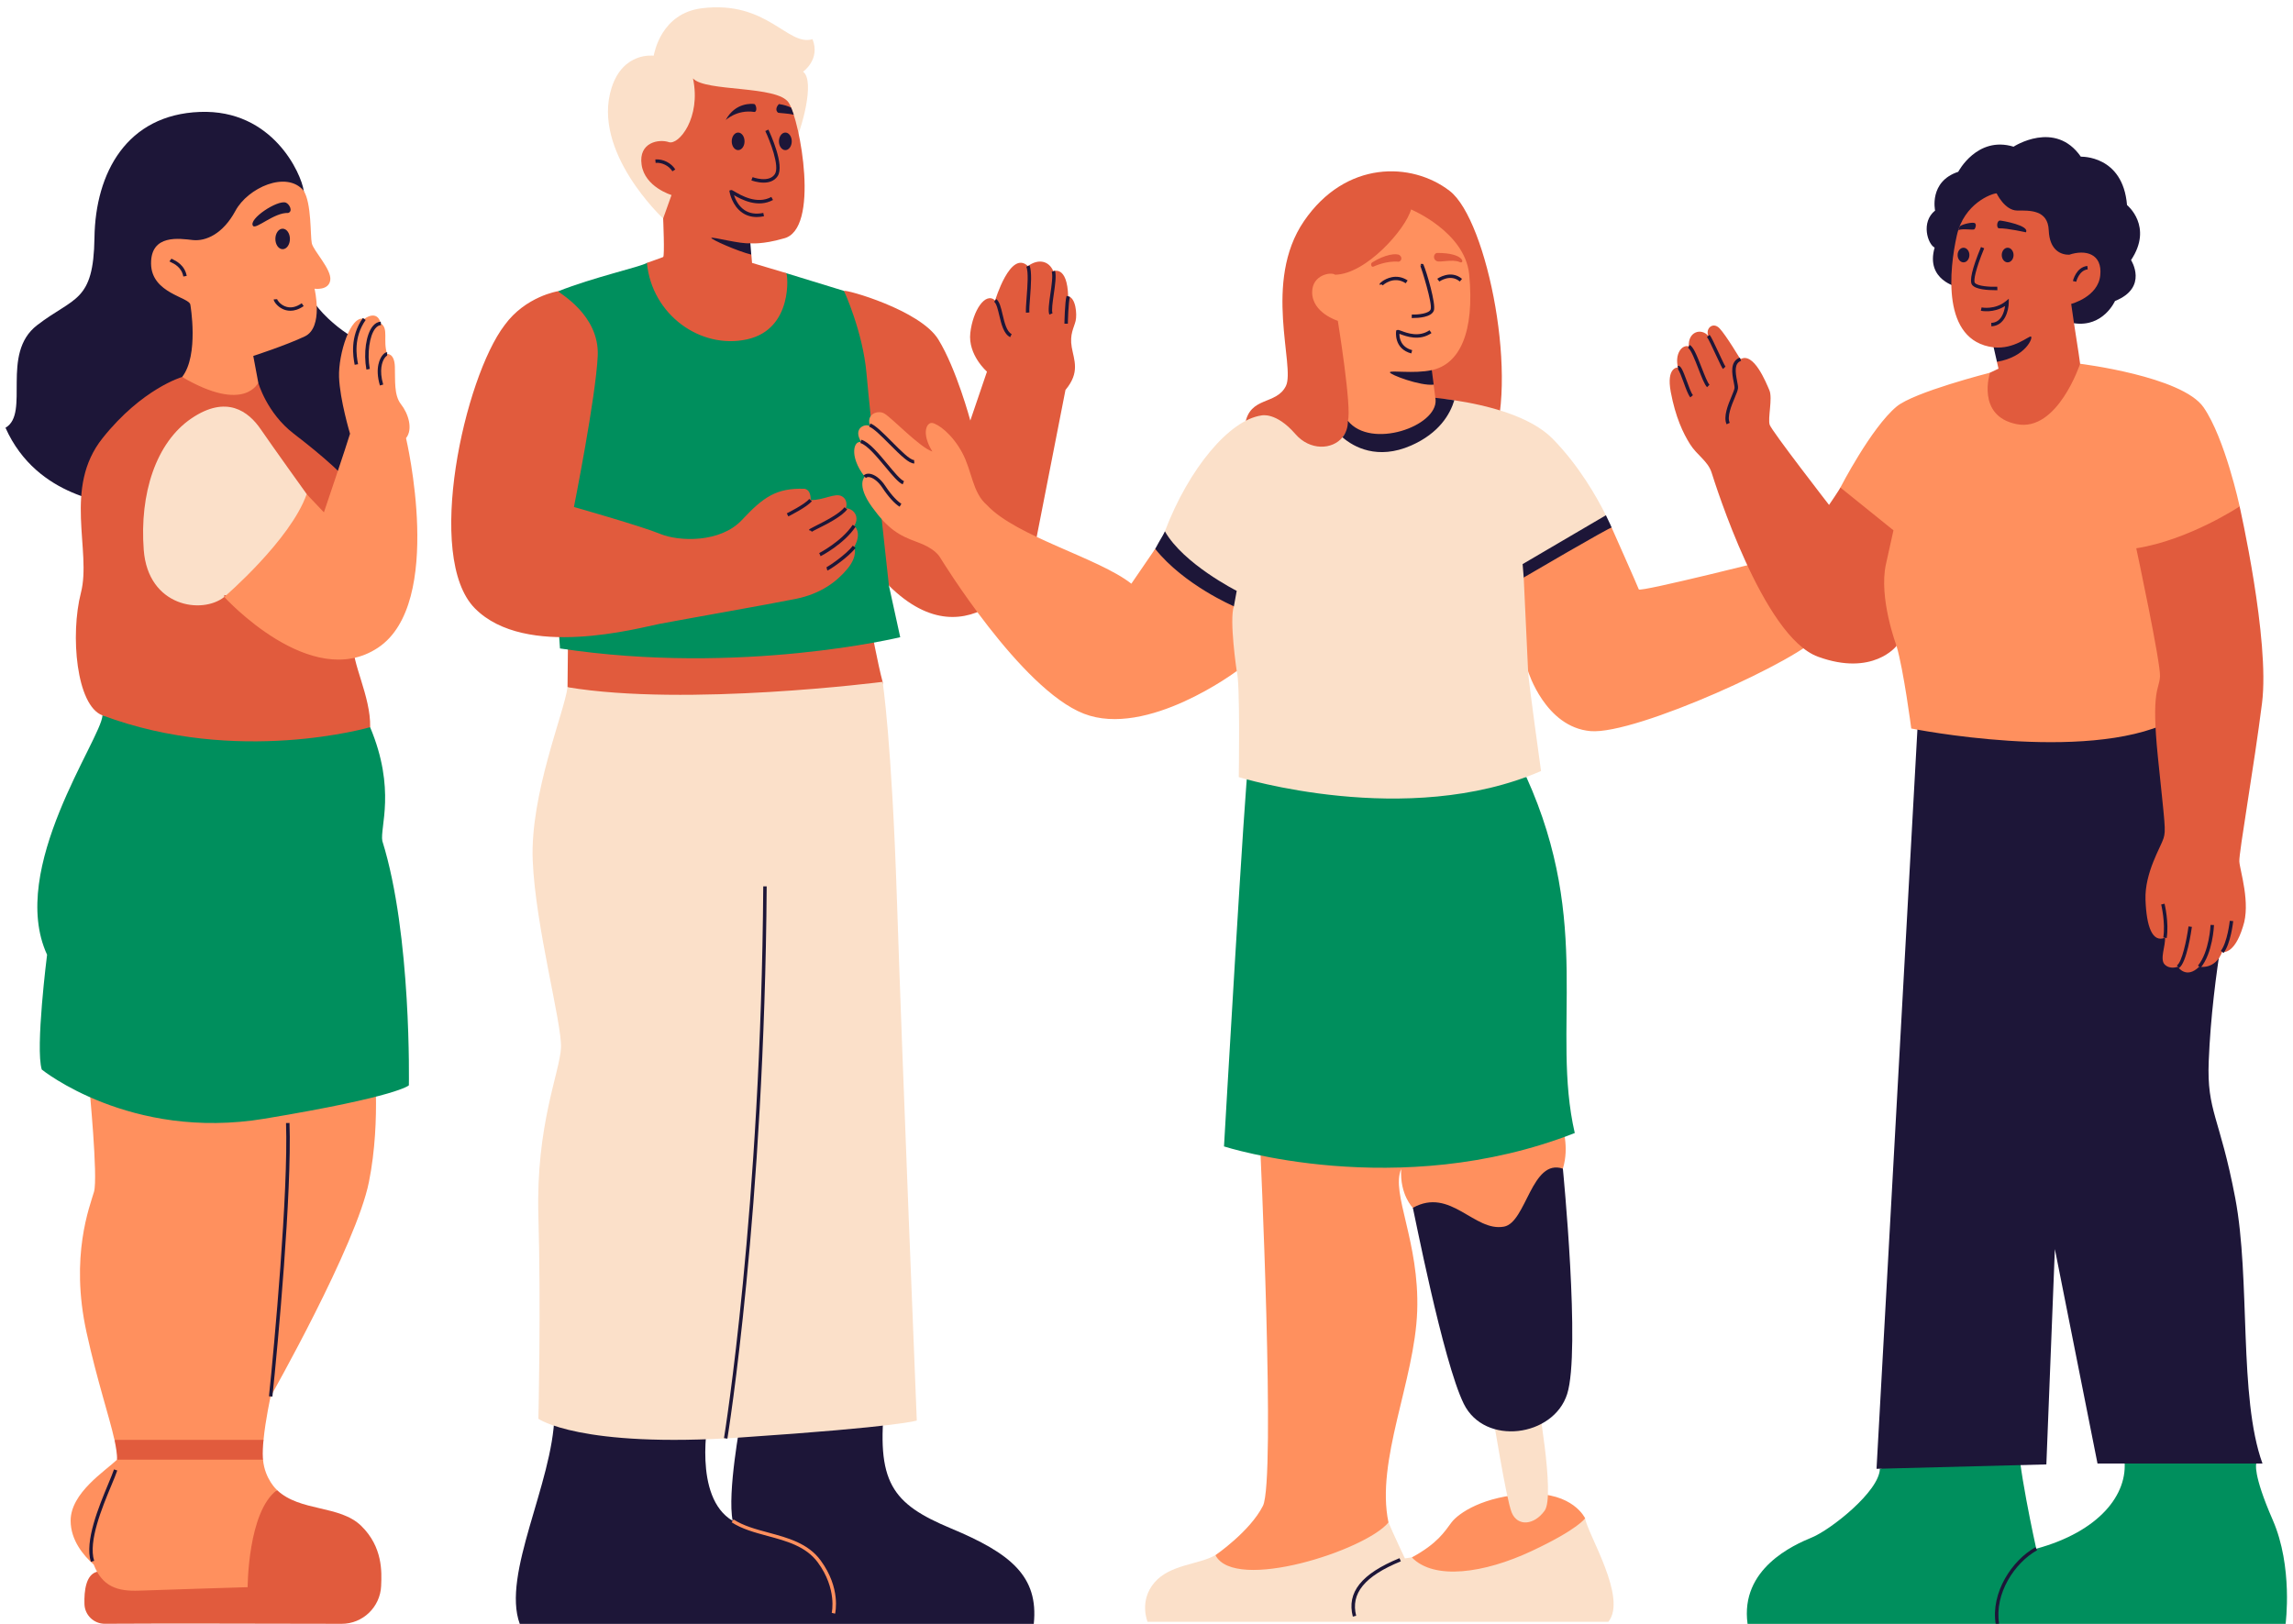
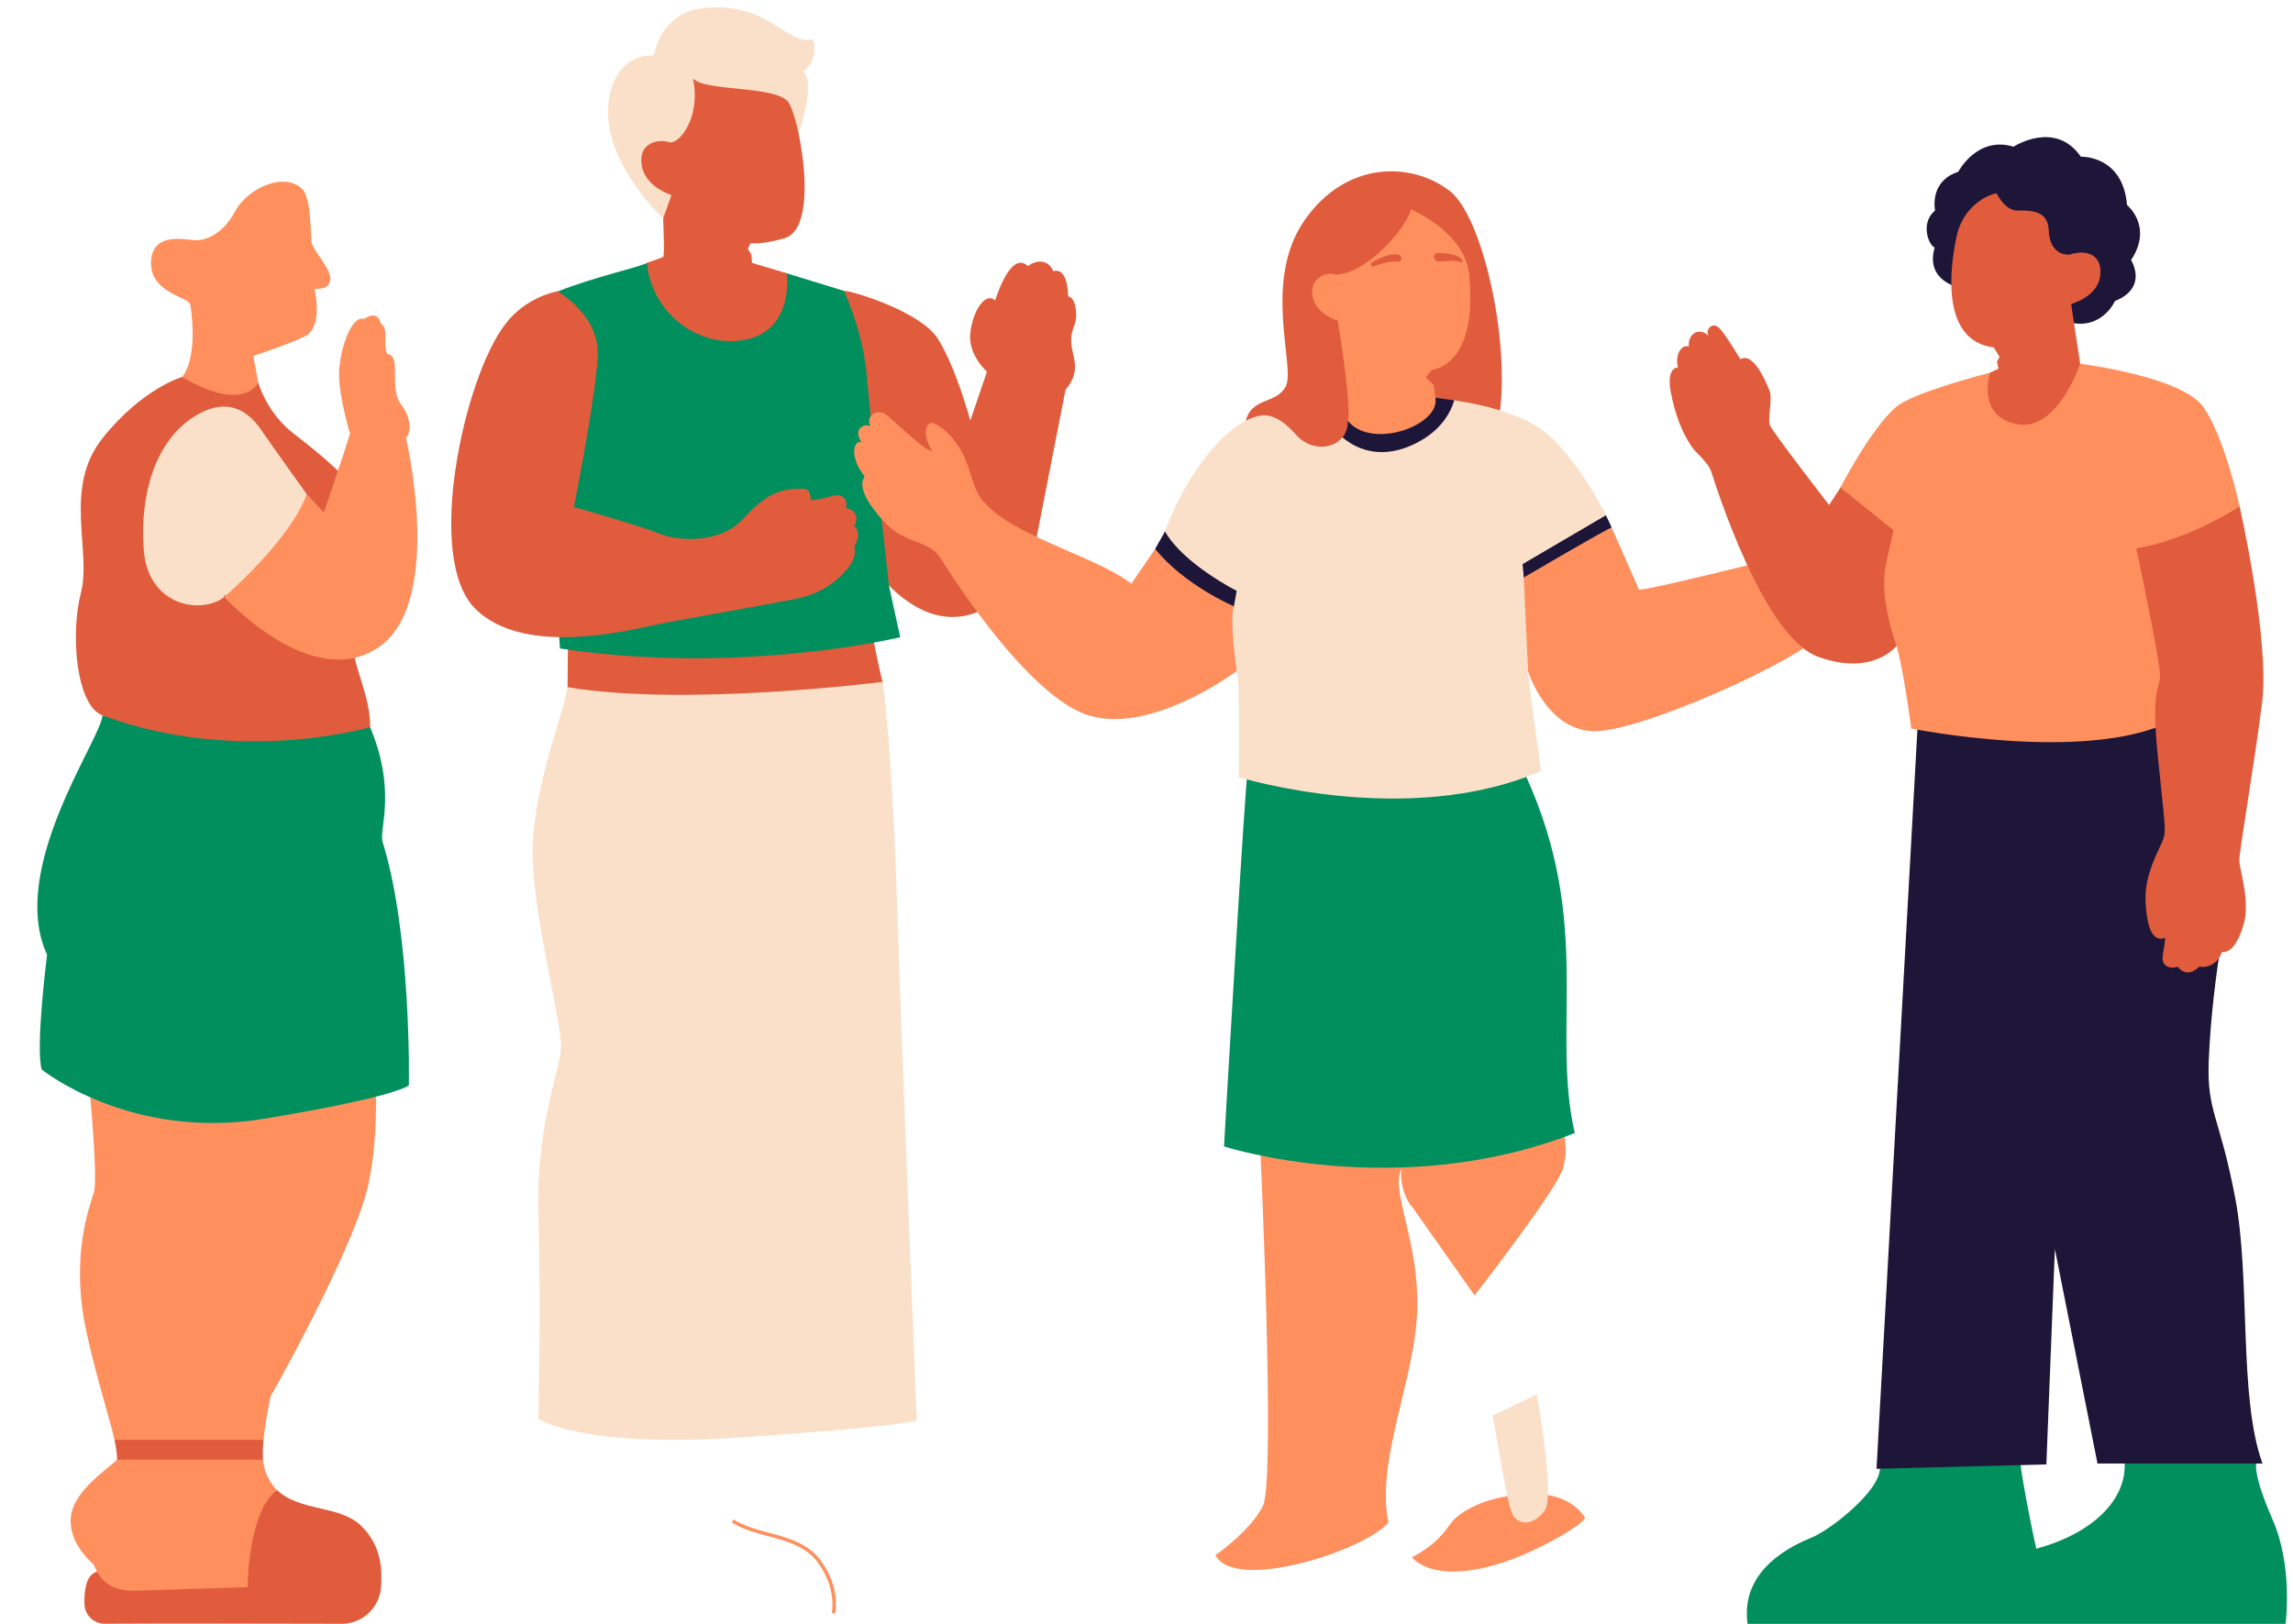
<svg xmlns="http://www.w3.org/2000/svg" height="355.0" preserveAspectRatio="xMidYMid meet" version="1.0" viewBox="-1.2 -1.6 501.2 355.0" width="501.2" zoomAndPan="magnify">
  <g id="change1_1">
-     <path d="M283.5,333.49c0,0,17.79-4.64,18.79-2.25c1,2.39,3.59,7.87,3.59,7.87l1.52-0.23l15.27-2.24l22.6-6.32 c0.49,3.4,9.33,17.42,5.08,22.65H249.63c0,0-1.93-4.59,1.52-8.6c3.44-4.01,9.77-3.88,13.32-5.99 C266.37,339.96,283.5,333.49,283.5,333.49z" fill="#FBE0C9" />
-   </g>
+     </g>
  <g id="change2_1">
-     <path d="M24.17,109.03C23.6,108.12,7.02,107.66,0,91.92c5.43-3.14-1.19-16.19,6.92-22.43 c8.1-6.23,12.33-4.95,12.53-19.13s7.06-26.89,23.04-27.49c15.98-0.61,22.18,13.59,22.69,17.19c0.51,3.6,0.58,12.49,0.18,18.72 c-0.4,6.23,10.1,13.72,12.03,13.93c1.93,0.21,16.39,31.1,3.13,37.05s-24.2,4.15-24.74,4.1 M119.99,307.84 c-0.38,14.87-11.57,34.73-7.58,45.59h112.35c1.09-10.43-5.06-15.43-18.05-20.86c-12.99-5.43-16.52-10.05-14.45-28.33 s-31.55,4.72-31.55,4.72s-3,15.87-1.76,21.94c-8.8-5.18-5.31-22.49-5.31-22.49" fill="#1D1638" />
-   </g>
+     </g>
  <g id="change3_1">
    <path d="M59.35,324.17c5.08,4.79,13.7,3.22,18.42,7.84s4.47,10.1,4.34,13.03c0,0.03,0,0.06,0,0.09 c-0.21,4.63-4.01,8.29-8.65,8.28c-13.91-0.03-41.16-0.09-51.73-0.01c-2.41,0.02-4.4-1.89-4.47-4.3c-0.09-2.96,0.34-6.46,2.75-7.07 L59.35,324.17z M191.72,147.46c-1-3.64-2.66-12.56-2.66-12.56h-66.09c0,0-0.06,10.07-0.12,13.74l44.33,21.24 C167.18,169.88,192.72,151.1,191.72,147.46z" fill="#E15B3D" />
  </g>
  <g id="change4_1">
    <path d="M57.95,303.7c0,0-1.12,5.07-1.55,9.5c-0.14,1.45-1.42,1.84-1.35,2.96c0.01,0.13,1.23,1.25,1.24,1.37 c0.4,4.28,3.06,6.64,3.06,6.64c-6.4,4.71-6.42,21.23-6.42,21.23s-18.72,0.57-23.74,0.76c-4.79,0.18-8.06-0.93-9.91-5.71 c-2.23-1.96-5.03-5.31-5.04-9.56c-0.02-6.1,7.51-10.84,10.15-13.37c0-1.24,2.43-2.16-0.6-4.44c-1.15-5.18-3.73-12.7-6.08-23.41 c-3.66-16.71,0.74-27.56,1.64-30.72c0.91-3.16-1.07-23.29-1.07-23.29l62.13-6.93c0,0,1.81,14.23-0.97,28.08 C76.68,270.66,57.95,303.7,57.95,303.7z M321.11,281.61c0,0,17.82-22.84,19.3-27.71c1.48-4.87-0.16-9.13-0.19-9.72 s-66.01,3.9-66.01,3.9s3.47,73.93,0.64,79.54c-2.83,5.61-10.38,10.78-10.38,10.78c4.22,8.2,32.87-1.07,37.82-7.16 c-2.84-13.48,5.75-31.02,6.28-46.2c0.53-15.18-5.81-25.75-3.5-31.06c-0.33,5.64,2.55,8.48,2.55,8.48L321.11,281.61z M307.4,338.89 c4.87,5.04,15.82,3.46,26.12-1.36c10.3-4.82,11.75-7.2,11.75-7.2s-2.64-5.73-12.41-5.31c-9.77,0.42-15.26,4.19-16.79,6.22 C314.55,333.27,313.01,335.85,307.4,338.89z M178.16,339.53c-2.74-3.73-7.14-4.91-11.39-6.06c-2.82-0.76-5.48-1.48-7.63-2.88 l-0.41,0.63c2.25,1.47,5.09,2.24,7.84,2.98c4.13,1.11,8.39,2.26,10.98,5.78c4.26,5.8,3.06,10.98,3.05,11.03l0.73,0.18 C181.38,350.96,182.64,345.62,178.16,339.53z" fill="#FF905E" />
  </g>
  <g id="change5_1">
    <path d="M498.38,353.42h-117.6c-1.66-12.08,10.08-17.25,14.08-18.9c4.01-1.64,14.74-10.04,14.84-15.01l30.26-7.74 c-0.55,5.17,3.92,25.22,3.92,25.22c13.62-3.7,20.19-11.82,19.25-19.58l3.02-6.04l25.83,6.99c0,0-0.88,2.1,3.59,12.34 C500.05,340.95,498.38,353.42,498.38,353.42z M82.37,182.26c-0.57-2.92,3.05-11.25-2.67-24.88L21.2,154.8 c-0.24,5.14-20.77,33.51-12.11,52.33c0,0-2.6,20.49-1.16,25.1c0,0,19.29,15.63,48.68,10.75c29.39-4.88,31.56-7.3,31.56-7.3 S88.8,202.77,82.37,182.26z M332.42,168.26l-60.82-2.07c-0.5,0.3-5.26,82.85-5.26,82.85s37.92,12.24,76.67-2.93 C337.8,223.46,347.02,200.51,332.42,168.26z M113.72,86.05l6.37,38.02l1.11,16.1c39.55,5.98,74.37-2.46,74.37-2.46l-2.47-11.28 c0,0,7.58-26.07,6.78-35.08c-0.8-9.02-16.59-29.35-16.59-29.35l-12.64-3.88l-30.45-2.23c-1.67,0.92-11.51,3.08-19.43,6.2 L113.72,86.05z" fill="#008F5D" />
  </g>
  <g id="change3_2">
    <path d="M270.95,91.15c1.02-6.2,6.81-4.11,8.92-8.36c2.11-4.25-5.13-22.79,3.96-36.06s23.49-13.01,31.83-6.6 c8.34,6.4,15.33,42.25,8.9,56.48c-6.43,14.23-15.93,22.99-27.19,17.14C286.11,107.89,270.95,91.15,270.95,91.15z M79.71,157.38 c0.14-6.88-4.18-14.19-3.67-18.56s0-1.11,0-1.11s3.26-27.04,1.35-30.73c-1.9-3.69-8.44-9.2-14.38-13.76 c-5.94-4.56-7.77-11.18-7.77-11.18l-16.64-1.22c0,0-8.72,2.5-17.39,13.38s-2.35,24.57-4.72,33.78s-1.01,24.68,4.7,26.82 C50.74,165.85,79.71,157.38,79.71,157.38z M188.2,80.07c0.78,9.08,4.9,46.36,4.9,46.36c18.09,17.92,31.18-4.95,31.18-4.95 l7.41-37.83c3.22-3.84,1.87-6.49,1.37-9.34c-0.5-2.85,0.51-4.3,0.85-5.76c0.34-1.46,0.03-5.11-1.63-5.34 c-0.2-6.92-3.24-5.5-3.24-5.5c-0.96-2.33-3.31-2.79-5.56-1.14c-3.83-3.62-7.16,7.51-7.16,7.51c-2.16-1.94-4.87,2.24-5.43,7.09 c-0.56,4.84,3.64,8.48,3.64,8.48l-3.64,10.69c0,0-3.03-11.3-7-17.74s-20.36-11-20.62-10.6C183.29,61.99,187.42,70.99,188.2,80.07z" fill="#E15B3D" />
  </g>
  <g id="change1_2">
    <path d="M254.85,120.52c0.3-0.9-1.76-5.09-1.43-5.96c5.25-13.82,14.15-24.34,21.1-25.33c0,0,3.16-0.85,7.42,4.06 c3.19,3.69,8.1,3.46,10.32,0.69c0.74-0.92,1.18-2.13,2.28-2.18l14.65-5.38c0,0,2.56-1.26,7.49-0.51c7.02,1.06,16.54,3.39,21.47,8.39 c5.82,5.91,9.78,12.97,11.66,16.75c0.83,1.67-17.12,31.83-17.01,34.09c0.11,2.27,2.84,21.83,2.84,21.83 c-29.28,12.71-66.07,1.33-66.07,1.33s0.34-21.05-0.46-23.19C269.12,145.12,249.79,135.63,254.85,120.52z M47.82,128.49 c0,0,7.69,2.15,16.7-2.44c9-4.59,1.32-19.63,1.32-19.63s-7.43-10.35-10.06-14.19s-7.43-7.6-15.16-2.34 c-7.72,5.26-11.34,16.39-10.4,28.76s12.71,14.15,17.6,10.26 M172.3,30.09c1.62-3.03,4.77-14.05,2.03-16.01c0,0,3.84-2.67,2.07-7.11 c-5.47,1.62-9.85-8.52-24.15-6.77c-9.02,1.1-10.43,9.87-10.57,10.38c0,0-6.68-0.94-9.21,7.05c-4.41,13.95,11.27,28.53,11.27,28.53 C149.55,51.45,170.68,33.12,172.3,30.09z M122.85,148.64c-0.71,5.55-8.2,23.37-7.61,37.87c0.59,14.5,6.41,35.63,6.18,40.94 s-5.52,16.94-4.94,36.8c0.58,19.86,0,44.33,0,44.33s8.99,6.46,44.22,4.09s38.49-3.71,38.49-3.71s-3.18-78.26-4.33-113.55 c-1.15-35.29-3.14-47.94-3.14-47.94S148.83,152.98,122.85,148.64z M325.04,307.9c0.04-0.57,2.92,18.08,4.18,21.17 c1.26,3.09,4.89,2.84,7.22-0.42c2.33-3.26-1.74-25.43-1.74-25.43" fill="#FBE0C9" />
  </g>
  <g id="change2_2">
    <path d="M269.12,127.58l-0.62,3.38l-5.4,1.88c-0.23-0.23-8.03-8.76-12.12-13.56c0.12-0.89,2.11-3.84,2.44-4.72 C257.45,121.69,269.12,127.58,269.12,127.58z M331.61,121.73l0.24,2.93l4.69,5.8c0,0,1.72,0.06,4.97-1.21 c4.71-7.79,9.57-15.5,9.57-15.5s-0.43-1.03-1.26-2.7L331.61,121.73z M487.37,260.3c-3.39-17.82-6.23-18.87-5.79-29.92 c0.78-19.36,4.98-38.1,4.98-38.1s-0.19-43.54-6.5-48.82l-62.01,11.82l-9.08,164.24l37.12-0.96l1.86-47.08l9.32,46.89h36.06 C488.06,303.81,490.76,278.13,487.37,260.3z M421.67,52.53c-2.06,7.13,5.01,8.62,5.01,8.62l25.46,7.92c6.4,0.94,8.95-4.86,8.95-4.86 c7.37-2.96,3.51-8.95,3.51-8.95c4.91-7.37-0.88-12.03-0.88-12.03c-0.9-10.95-10.09-10.57-10.09-10.57 c-5.63-8.12-14.71-2.19-14.71-2.19c-7.97-2.43-12.09,5.49-12.09,5.49c-6.47,2.13-5.06,8.47-5.06,8.47 C418.6,46.98,420.17,51.79,421.67,52.53z M293.42,90.41c0.02,1.45-0.43,2.67-1.19,3.59c2.48,2.16,7.68,5.01,14.99,1.81 c6.18-2.71,8.55-6.88,9.46-9.9c-4.92-0.75-8.61-0.87-8.61-0.87L293.42,90.41z" fill="#1D1638" />
  </g>
  <g id="change4_2">
    <path d="M357.01,127.26c0.22,0.67,30.26-6.9,30.26-6.9s12.91,11.73,9.31,16.83s-40.22,21.91-50.13,21.05 c-9.9-0.86-13.64-13.09-13.64-13.09l-0.96-20.49c0,0,19.15-11.22,19.22-10.91C351.07,113.75,356.78,126.59,357.01,127.26z M413.34,139.61c1.56,5.3,3.22,18.06,3.22,18.06s37.96,7.65,56.61-1.52s15.17-47.03,15.17-47.03s-3.2-14.89-7.89-21.67 s-26.97-9.52-26.97-9.52l-10.66,6.43l-9.03-4.48c0,0-16.62,4.22-20.44,7.41c-5.57,4.65-12.28,17.7-12.28,17.7 c-0.24,0.45,3.02,22.32,3.02,22.32L413.34,139.61z M204.4,120.46c0,0,17.48,28.59,31.3,33.97c13.82,5.38,33.42-9.32,33.42-9.32 s-1.67-11.23-0.62-14.16c0,0-10.87-4.63-17.2-12.55l-5.21,7.61c-7.22-5.67-25.12-10.28-31.55-17.17c-3.25-2.8-3.21-7.4-5.46-11.54 c-2.25-4.13-5.25-6.19-6.48-6.42c-1.23-0.22-2.51,2.17,0,6.24c-2.78-0.92-8.67-7.19-10.48-8.3c-1.36-0.84-4.25,0.06-3.06,2.9 c-0.71-0.95-4.16,0.1-1.93,3.42c-1.62-0.75-2.92,2.86,0.68,7.49c0,0-1.93,1.73,1.58,6.59c3.51,4.86,5.92,6.26,9.83,7.67 S204.04,119.87,204.4,120.46z M38.61,80.82c13.72,8.04,16.64,1.22,16.64,1.22l-1.09-5.82c0,0,7.12-2.31,11.27-4.28 s2.12-10.42,2.12-10.42s3.11,0.46,3.44-1.87c0.34-2.34-3.69-6.42-4.04-8.07s-0.02-8.71-1.78-11.49c-3.73-4.46-12.19-0.65-14.91,4.4 s-6.47,6.7-9.32,6.39c-2.85-0.31-9.2-1.37-9.12,5.18s8.47,7.28,8.59,8.99C40.41,65.03,42.33,76.06,38.61,80.82z M311.75,79.32 l-1.31,1.6l1.72,1.57l0.43,3.31c0.4,5.8-14.09,10.88-19.17,4.61c0.89-2.86-2.2-21.87-2.2-21.87s-5.61-1.71-5.61-6.26 c0-3.82,4.13-4.49,5.02-3.82c6.74-0.1,15.41-9.95,16.6-14.27c0,0,11.74,4.88,12.7,14.17C321.16,71.11,317.82,78.04,311.75,79.32z M312.78,55.46c0.83,0.42,3.35-0.49,5.07,0.23c1.12,0.56,1.19-2.04-5-1.99C312.16,53.87,311.95,55.04,312.78,55.46z M304.72,54.19 c-0.64-0.48-3.13-0.21-5.99,1.58c-0.46,0.3-0.18,1.12,0.28,0.92c0.11-0.05,2.77-1.33,5.51-1.07 C305.15,55.5,305.36,54.67,304.72,54.19z M47.82,128.91c0,0,18.94,20.85,33.6,11.1c14.67-9.74,6.13-45.82,6.13-45.82 c1.59-1.98,0.47-5.43-1.1-7.41c-1.57-1.99-1.24-5.22-1.34-8.22s-1.7-2.77-1.7-2.77c-0.95-2.95,0.39-5.57-1.38-6.69 c-0.83-3.18-3.62-0.97-3.62-0.97c-3-0.97-5.67,7.71-5.5,12.69c0.17,4.98,2.4,12.4,2.4,12.4c-0.75,2.57-5.71,17.19-5.71,17.19 l-3.77-3.98C62.3,116.49,47.82,128.91,47.82,128.91z" fill="#FF905E" />
  </g>
  <g id="change3_3">
    <path d="M56.4,313.19c-0.14,1.45-0.21,2.83-0.14,3.94c0.01,0.13,0.03,0.26,0.04,0.39H24.4 c0-1.21-0.22-2.65-0.58-4.33H56.4z M451.09,54.09c-1.69,0.03-4.3-0.84-4.48-5.35c-0.18-4.5-4.14-4.32-6.88-4.31 c-2.74,0-4.51-3.76-4.51-3.76c-0.98,0-7.13,2.15-8.71,9.25s-3.5,23.03,8.06,24.42l1.29,2.07l-0.57,1.09l0.34,1.5l-1.86,0.88 c0,0-3.09,9.47,5.83,11.25c8.92,1.79,13.87-13.2,13.87-13.2s-0.45-3.36-1.34-8.86l-0.61-4.23c0,0,5.87-1.5,6.35-6.24 C458.36,53.87,454.66,52.89,451.09,54.09z M411.03,121.73c1.64-7.39,1.64-7.39,1.64-7.39l-11.61-9.36 c-0.08,0.32-2.47,3.81-2.47,3.81s-12.51-16.13-12.97-17.51c-0.47-1.38,0.68-5.82-0.07-7.56c-0.75-1.74-3.45-8.48-6.34-6.78 c0,0-3.12-5.24-4.55-6.75c-1.43-1.51-3.13,0.01-2.46,1.64c-1.58-1.8-4.48-0.9-4.26,2.31c-1.54-0.49-3.11,1.69-2.37,4.59 c0,0-2.6-0.14-1.58,5.35c1.03,5.49,2.7,9.04,4.23,11.45c1.52,2.41,3.88,3.66,4.69,6.17c0.81,2.51,11.23,35.86,23.25,40.27 c12.03,4.4,17.18-2.36,17.18-2.36S409.39,129.12,411.03,121.73z M488.33,109.12c0,0-11.07,7.35-22.59,9.15 c0.08,0.34,5.35,25.05,5.19,28.01c-0.16,2.97-1.98,2.77-0.45,17.74c1.53,14.97,1.78,15.85,1.21,17.69s-4.14,7.52-3.93,13.41 s1.51,9.42,4.25,8.3c0.2,1.63-1.22,4.73-0.03,5.87s2.84,0.46,2.84,0.46s1.8,2.84,4.69-0.01c0,0,3.46,0.78,5.01-3.23 c0,0,2.6,0.82,4.54-5.52c1.75-5.1-0.68-12.32-0.79-14.25c-0.11-1.93,3.23-20.85,4.96-34.62 C494.98,138.35,488.33,109.12,488.33,109.12z M145.58,41.04l-1.83,5.12c0,0,0.36,8.25,0,8.43c-0.36,0.18-3.12,1.11-3.55,1.28 c1.08,11.35,11.73,18.97,21.9,16.72c10.17-2.25,8.87-14.4,8.56-14.48s-7.48-2.23-7.48-2.23l-0.15-1.81l-0.75-1.24l0.54-1.24 c0,0,2.67,0.29,7.24-1.05c8.06-1.83,3.61-25.82,1.14-29.68c-2.47-3.85-18.24-2.33-20.93-5.32c1.83,8.59-3.12,14.66-5.28,13.93 c-2.16-0.73-6.67,0.03-5.95,4.95C139.75,39.31,145.58,41.04,145.58,41.04z M185.51,113.35c0,0,0.91-1.19,0.27-2.51 c-0.65-1.32-2.09-1.32-2.09-1.32s0.63-1.72-0.84-2.6c-1.47-0.88-4.04,0.89-6.87,0.8c0,0,0.21-2.16-1.31-2.46 c-6.21-0.21-9.03,1.83-13.72,6.84c-4.69,5.01-13.71,4.73-17.85,3.02c-4.15-1.71-18.85-5.88-18.85-5.88s4.79-24.02,5.2-33.03 s-8.53-13.77-8.67-14.15c0,0-7.11,1.11-11.69,7.43c-8.75,11.45-17.54,50.75-6.48,61.92s35.85,4.25,40.43,3.37s24.34-4.35,29.75-5.46 c5.41-1.11,8.92-3.74,11.27-6.6c2.35-2.86,1.46-4.77,1.46-4.77C187.34,114.74,185.51,113.35,185.51,113.35z" fill="#E15B3D" />
  </g>
  <g id="change2_3">
-     <path d="M471.92,195.97c0.04,0.17,1,4.12,0.47,7.52l-0.74-0.12c0.5-3.25-0.45-7.18-0.46-7.22L471.92,195.97z M474.64,209.44l0.38,0.64c1.75-1.04,2.76-8.22,2.88-9.04l-0.74-0.1C476.76,203.89,475.72,208.8,474.64,209.44z M479.23,209.51 l0.58,0.47c2.66-3.24,2.91-9.09,2.92-9.34l-0.75-0.03C481.98,200.68,481.72,206.47,479.23,209.51z M486.18,199.71 c0,0.05-0.51,4.67-1.95,6.58l0.6,0.45c1.57-2.08,2.08-6.76,2.1-6.96L486.18,199.71z M435.02,353.48l0.74-0.12 c-1.06-6.54,3.39-13.29,8.31-16.04l-0.37-0.65C438.56,339.54,433.9,346.62,435.02,353.48z M451.89,59.84l0.73,0.16 c0-0.02,0.59-2.5,2.51-2.71l-0.08-0.75C452.6,56.81,451.92,59.72,451.89,59.84z M442.72,71.98c-0.52-0.17-3.62,2.82-8.15,2.36 l0.72,3.16C441.62,76.44,443.24,72.16,442.72,71.98z M435.78,48.32c1.71-0.06,5.84,0.87,5.84,0.87c0.91-1.48-5.19-2.56-5.65-2.57 C435.23,46.59,435.11,48.34,435.78,48.32z M430.34,48.53c0.27-0.22,0.52-1.06,0.13-1.34c-0.39-0.28-2.6,0.14-3.33,0.7l-0.3,0.84 C427.65,48.29,430.07,48.75,430.34,48.53z M435.39,61.84l-0.03-0.75c-1.6,0.06-4.36-0.12-4.9-0.86c-0.34-0.46,0.15-2.93,1.99-7.41 l0.05-0.14l-0.7-0.27l-0.05,0.12c-1.88,4.56-2.52,7.3-1.9,8.14c0.77,1.05,3.6,1.17,4.91,1.17C435.08,61.85,435.3,61.84,435.39,61.84 z M436.34,54.16c0,0.88,0.58,1.6,1.29,1.6s1.29-0.72,1.29-1.6c0-0.88-0.58-1.6-1.29-1.6S436.34,53.28,436.34,54.16z M427.98,52.56 c-0.71,0-1.29,0.72-1.29,1.6c0,0.88,0.58,1.6,1.29,1.6c0.71,0,1.29-0.72,1.29-1.6C429.27,53.28,428.69,52.56,427.98,52.56z M437.87,64.52l0.01-0.8l-0.62,0.51c-2.41,1.98-5.3,1.39-5.33,1.38l-0.16,0.73c0.12,0.03,2.77,0.58,5.29-1.04 c-0.17,1.27-0.79,3.61-3.02,3.69l0.03,0.75C437.04,69.63,437.85,66.27,437.87,64.52z M377.74,81.87c0.11,0.56,0.21,1.09,0.19,1.36 c-0.03,0.33-0.33,1.05-0.64,1.81c-0.79,1.89-1.86,4.49-1.09,6.12l0.68-0.32c-0.63-1.34,0.37-3.75,1.11-5.52 c0.37-0.88,0.66-1.58,0.7-2.03c0.04-0.38-0.07-0.91-0.2-1.57c-0.41-2.1-0.62-3.88,0.87-4.44l-0.26-0.7 C376.87,77.42,377.39,80.1,377.74,81.87z M365.51,78.37l0.12,0.74c-0.06,0.01-0.1-0.01-0.11-0.02c0.29,0.19,0.88,1.8,1.27,2.87 c0.52,1.42,1,2.76,1.48,3.32l0.57-0.49c-0.39-0.45-0.9-1.85-1.34-3.09C366.61,79.31,366.2,78.26,365.51,78.37z M368.1,73.81 l-0.31,0.68c0.59,0.26,1.56,2.76,2.26,4.58c0.72,1.85,1.33,3.44,1.88,3.98l0.53-0.54c-0.44-0.43-1.08-2.1-1.71-3.71 C369.64,75.94,368.91,74.17,368.1,73.81z M374.47,75.53c-0.99-2.12-1.66-3.54-1.99-3.93l-0.57,0.48c0.29,0.34,1.17,2.24,1.88,3.77 c0.98,2.11,1.41,3,1.62,3.22l0.54-0.52C375.78,78.35,375.06,76.79,374.47,75.53z M302.6,79.8c-0.04,0.51,6.68,3.03,9.57,2.69 l-0.41-3.17C307.79,80.17,302.63,79.29,302.6,79.8z M312.21,66.3c0.51-1.43-1.62-8.56-2.23-9.95c-0.06-0.13-0.1-0.21-0.12-0.23 l-0.43-0.04l-0.18,0.4l0.37-0.07l0,0.01l-0.34,0.15c0.23,0.53,2.67,8.23,2.23,9.47c-0.33,0.91-2.69,1.17-4.12,1.13l-0.02,0.75 c0.05,0,0.16,0,0.31,0C308.71,67.93,311.67,67.8,312.21,66.3z M311.69,71.22l-0.43-0.62c-2.3,1.58-4.88,0.62-6.11,0.16 c-0.49-0.19-0.72-0.27-0.93-0.21L304,70.62l-0.04,0.23c-0.01,0.04-0.54,3.8,3.32,4.82l0.19-0.72c-2.52-0.67-2.8-2.69-2.79-3.57 c0.07,0.03,0.14,0.05,0.21,0.08C306.14,71.93,309.07,73.03,311.69,71.22z M317.88,59.94l0.49-0.57c-2.5-2.12-5.38-0.04-5.41-0.02 l0.45,0.6C313.43,59.94,315.83,58.2,317.88,59.94z M300.77,60.57l0.26,0.22c0.02-0.02,2.37-2.23,5.03-0.46l0.42-0.62 c-2.49-1.65-4.82-0.31-5.47,0.14c-0.72,0.5-0.69,0.67-0.65,0.82L300.77,60.57z M327.56,266.57c-6.52,1.24-11.7-8.7-19.94-4.11 c0.1,0.12,6.55,33.55,11.13,42.85c4.58,9.3,19.63,7.24,22.6-2.15c2.98-9.39-0.94-49.26-0.94-49.26 C333.56,251.57,332.42,265.65,327.56,266.57z M294.5,351.84l0.73-0.19c-1.25-4.88,1.85-8.66,9.76-11.9l-0.29-0.69 C296.37,342.47,293.13,346.53,294.5,351.84z M22.46,322.83c-2.07,4.99-5.2,12.52-3.8,17.03l0.72-0.22 c-1.33-4.25,1.74-11.64,3.77-16.52c0.54-1.29,1-2.4,1.28-3.23l-0.71-0.24C23.45,320.45,22.99,321.55,22.46,322.83z M61.32,243.93 c0.53,15.05-2.6,49.02-3.73,59.73l0.75,0.08c1.22-11.5,4.27-44.66,3.74-59.83L61.32,243.93z M192.29,104.61 c-1.02-1.55-2.37-2.56-3.52-2.65c-0.51-0.04-0.94,0.11-1.24,0.44l0.56,0.5c0.14-0.15,0.34-0.22,0.62-0.2 c0.75,0.06,1.95,0.79,2.95,2.32c1.31,1.99,2.73,3.55,3.78,4.16l0.38-0.65C195.08,108.1,193.76,106.84,192.29,104.61z M192.87,99.97 c-2-2.41-4.07-4.91-5.79-5.43l-0.22,0.72c1.51,0.46,3.59,2.98,5.44,5.2c1.54,1.85,2.87,3.46,3.81,3.83l0.28-0.7 C195.62,103.29,194.22,101.6,192.87,99.97z M193.74,94.97c-1.84-1.85-3.58-3.6-4.69-3.99l-0.25,0.71c0.95,0.33,2.71,2.1,4.41,3.81 c2.6,2.61,4.28,4.22,5.37,4.22c0.03,0,0.05,0,0.08,0l-0.06-0.75C197.74,99.02,195.54,96.78,193.74,94.97z M142.04,33.26L142.1,34 c1.43-0.11,2.91,0.64,3.68,1.85l0.63-0.4C145.5,34.01,143.74,33.13,142.04,33.26z M162.81,51.57c-2.05,0.26-8.4-1.47-8.53-1.16 s5.74,2.92,8.73,3.65L162.81,51.57z M171.86,29.3c0-1.06-0.63-1.92-1.4-1.92s-1.4,0.86-1.4,1.92c0,1.06,0.63,1.92,1.4,1.92 S171.86,30.36,171.86,29.3z M158.74,29.3c0,1.06,0.63,1.92,1.4,1.92c0.77,0,1.4-0.86,1.4-1.92c0-1.06-0.63-1.92-1.4-1.92 C159.37,27.38,158.74,28.24,158.74,29.3z M166.08,27.05c0.97,2.04,3.22,7.72,2.08,9.43c-1.32,1.98-4.82,0.66-4.86,0.65l-0.27,0.7 c0.09,0.04,1.32,0.5,2.68,0.5c1.12,0,2.32-0.31,3.07-1.43c1.58-2.37-1.65-9.38-2.03-10.17L166.08,27.05z M159.37,40.28 c-0.51-0.3-0.64-0.38-0.85-0.31l-0.3,0.1l0.05,0.31c0.02,0.12,0.54,3,2.8,4.54c0.91,0.62,1.96,0.93,3.14,0.93 c0.5,0,1.03-0.06,1.58-0.17l-0.15-0.73c-1.63,0.33-3.02,0.12-4.14-0.64c-1.31-0.89-1.97-2.34-2.27-3.24 c1.59,0.93,5.19,2.87,8.53,1.05l-0.36-0.66C164.26,43.18,160.71,41.07,159.37,40.28z M163.73,22.88c0.69-0.14,0.33-1.68-0.08-1.74 c-0.41-0.05-4.09-0.44-6.22,3.49C157.35,24.77,159.76,22.27,163.73,22.88z M172.29,23.49c-0.19-0.58-0.37-1.1-0.55-1.54 c-0.68-0.35-1.56-0.64-2.68-0.8c0,0-1.11,1.04-0.22,1.87C168.97,23.14,170.94,23.15,172.29,23.49z M217.95,67.18 c-0.36-1.53-0.67-2.85-1.39-3.4l-0.46,0.59c0.51,0.39,0.82,1.71,1.12,2.98c0.45,1.9,0.96,4.06,2.38,4.76l0.33-0.67 C218.83,70.9,218.36,68.92,217.95,67.18z M223.14,56.71c0.48,1.16,0.25,4.22,0.06,6.67c-0.11,1.44-0.2,2.69-0.15,3.39l0.75-0.06 c-0.05-0.65,0.04-1.92,0.15-3.28c0.2-2.67,0.43-5.69-0.12-7.01L223.14,56.71z M228.69,57.81c0.27,0.91-0.03,2.99-0.3,4.83 c-0.29,2.02-0.54,3.76-0.22,4.54l0.69-0.29c-0.25-0.59,0.03-2.48,0.27-4.15c0.29-2.01,0.59-4.08,0.27-5.15L228.69,57.81z M231.46,69.17h0.75c0-0.35,0.11-4.71,0.44-5.87l-0.72-0.21C231.54,64.44,231.46,69.13,231.46,69.17z M176.26,107.96l-0.58-0.47 c-0.96,1.19-4.86,3.12-4.9,3.14l0.33,0.67C171.28,111.21,175.2,109.27,176.26,107.96z M183.98,109.74l-0.61-0.44 c-1.01,1.41-4.42,3.13-6.25,4.05c-1.32,0.67-1.44,0.73-1.51,0.95l0.45,0.14l0.18,0.22c0.1-0.08,0.67-0.37,1.22-0.65 C179.48,113.01,182.86,111.3,183.98,109.74z M177.86,119.32l0.31,0.68c0.05-0.02,5.09-2.61,7.64-6.44l-0.62-0.42 C182.79,116.75,177.91,119.3,177.86,119.32z M179.45,122.42l0.19,0.72c0.4-0.08,4.59-2.88,6.17-4.96l-0.6-0.46 C183.73,119.68,179.83,122.26,179.45,122.42z M36.49,55.06c-0.1-0.05-0.17-0.08-0.21-0.11l-0.45,0.6c0.06,0.04,0.17,0.1,0.34,0.18 c0.7,0.33,2.34,1.12,2.7,3.12l0.74-0.13C39.18,56.34,37.22,55.41,36.49,55.06z M60.58,48.4c-0.88,0-1.59,1-1.59,2.24 s0.71,2.24,1.59,2.24c0.88,0,1.59-1,1.59-2.24S61.46,48.4,60.58,48.4z M61.28,42.7c-1.8-0.66-8.26,3.59-7.18,5.08 c0.63,0.87,4.64-2.96,7.68-2.82C62.91,44.6,62.04,42.98,61.28,42.7z M61.05,65.35c-1.05-0.44-1.65-1.33-1.68-1.54l-0.75,0.05 c0.03,0.49,0.78,1.52,1.93,2.08c0.45,0.22,1.04,0.4,1.73,0.4c0.82,0,1.8-0.26,2.9-1.02l-0.43-0.62 C63.44,65.62,62.2,65.83,61.05,65.35z M82.36,76.12c-0.42,0.54-1.69,2.6-0.52,6.56l0.72-0.21c-0.95-3.23-0.17-5.02,0.21-5.64 c0.31-0.51,0.6-0.66,0.65-0.67l0-0.37l0.01-0.37C83.11,75.38,82.71,75.66,82.36,76.12z M82.03,68.73c-0.67,0.03-1.27,0.37-1.79,1.02 c-1.43,1.8-2.01,5.86-1.35,9.45l0.74-0.14c-0.61-3.34-0.09-7.23,1.2-8.84c0.38-0.47,0.79-0.72,1.24-0.74L82.03,68.73z M78.73,68.35 l-0.61-0.43c-2.91,4.14-2.12,8.46-1.82,10.09l0.03,0.14l0.74-0.13l-0.03-0.14C76.75,76.33,76,72.23,78.73,68.35z M157.05,312.81 l0.74,0.12c0.08-0.49,8.11-49.94,8.59-120.74l-0.75-0.01C165.15,262.92,157.13,312.32,157.05,312.81z" fill="#1D1638" />
-   </g>
+     </g>
</svg>